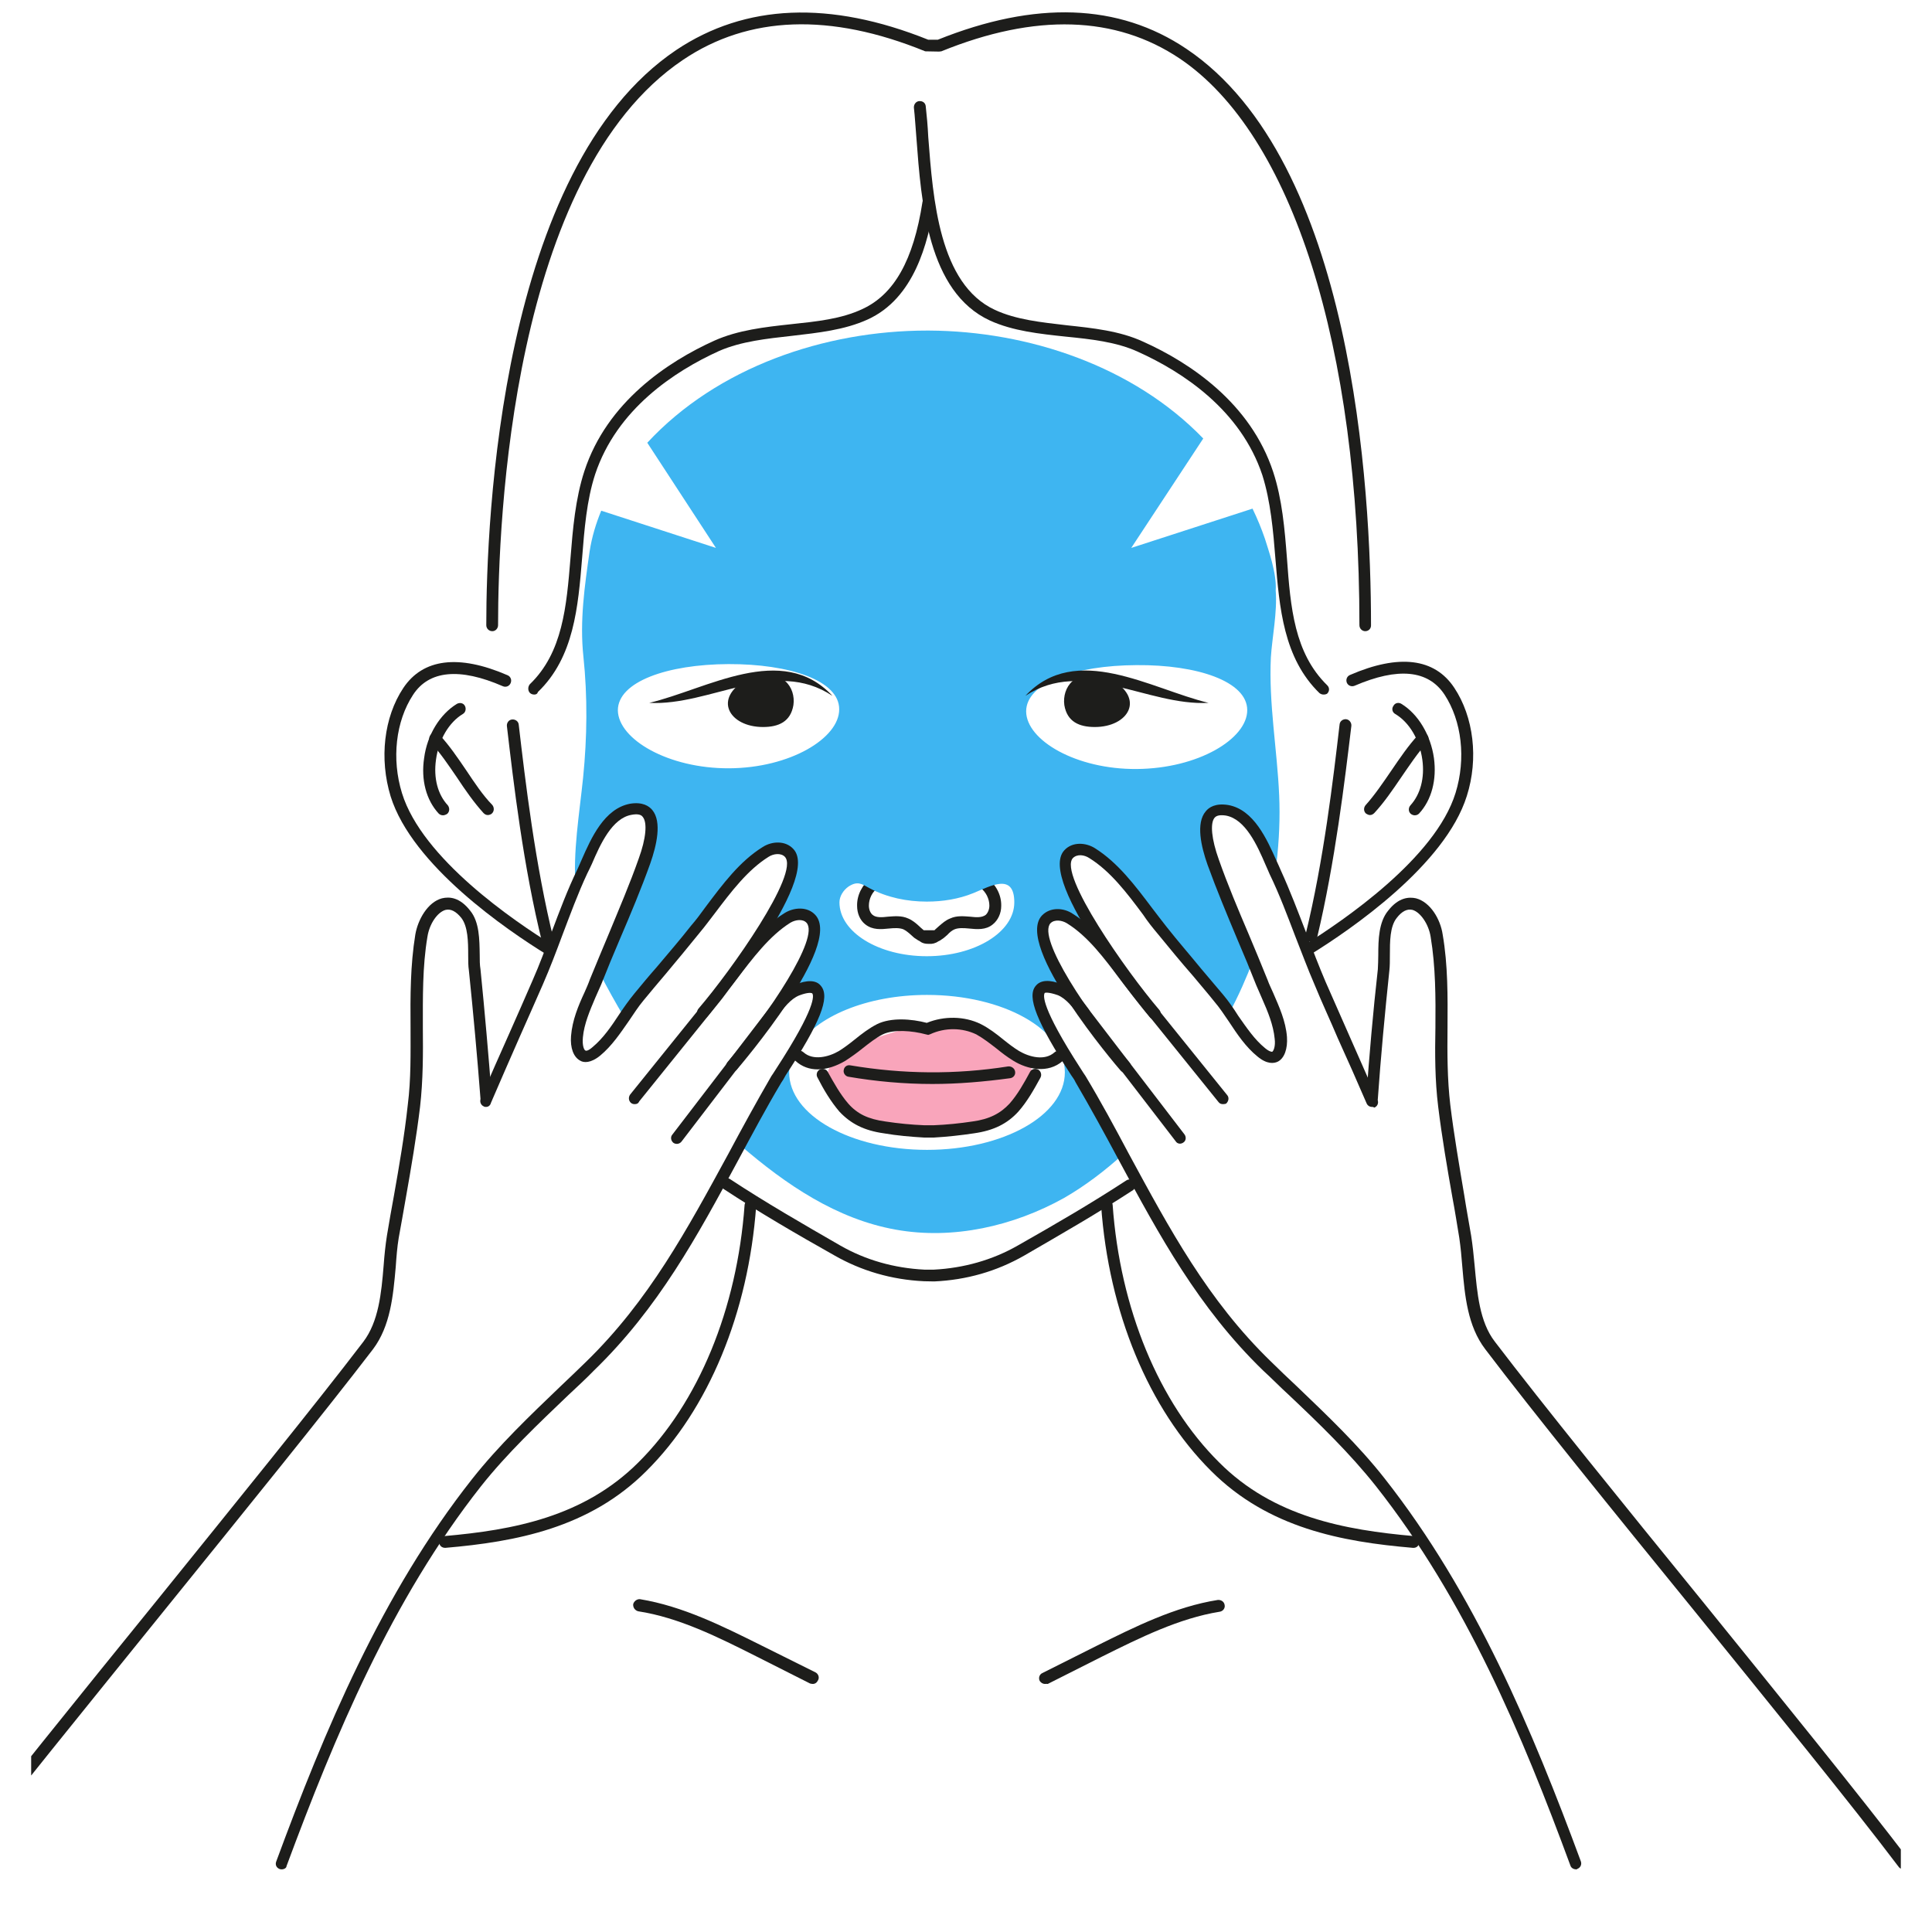
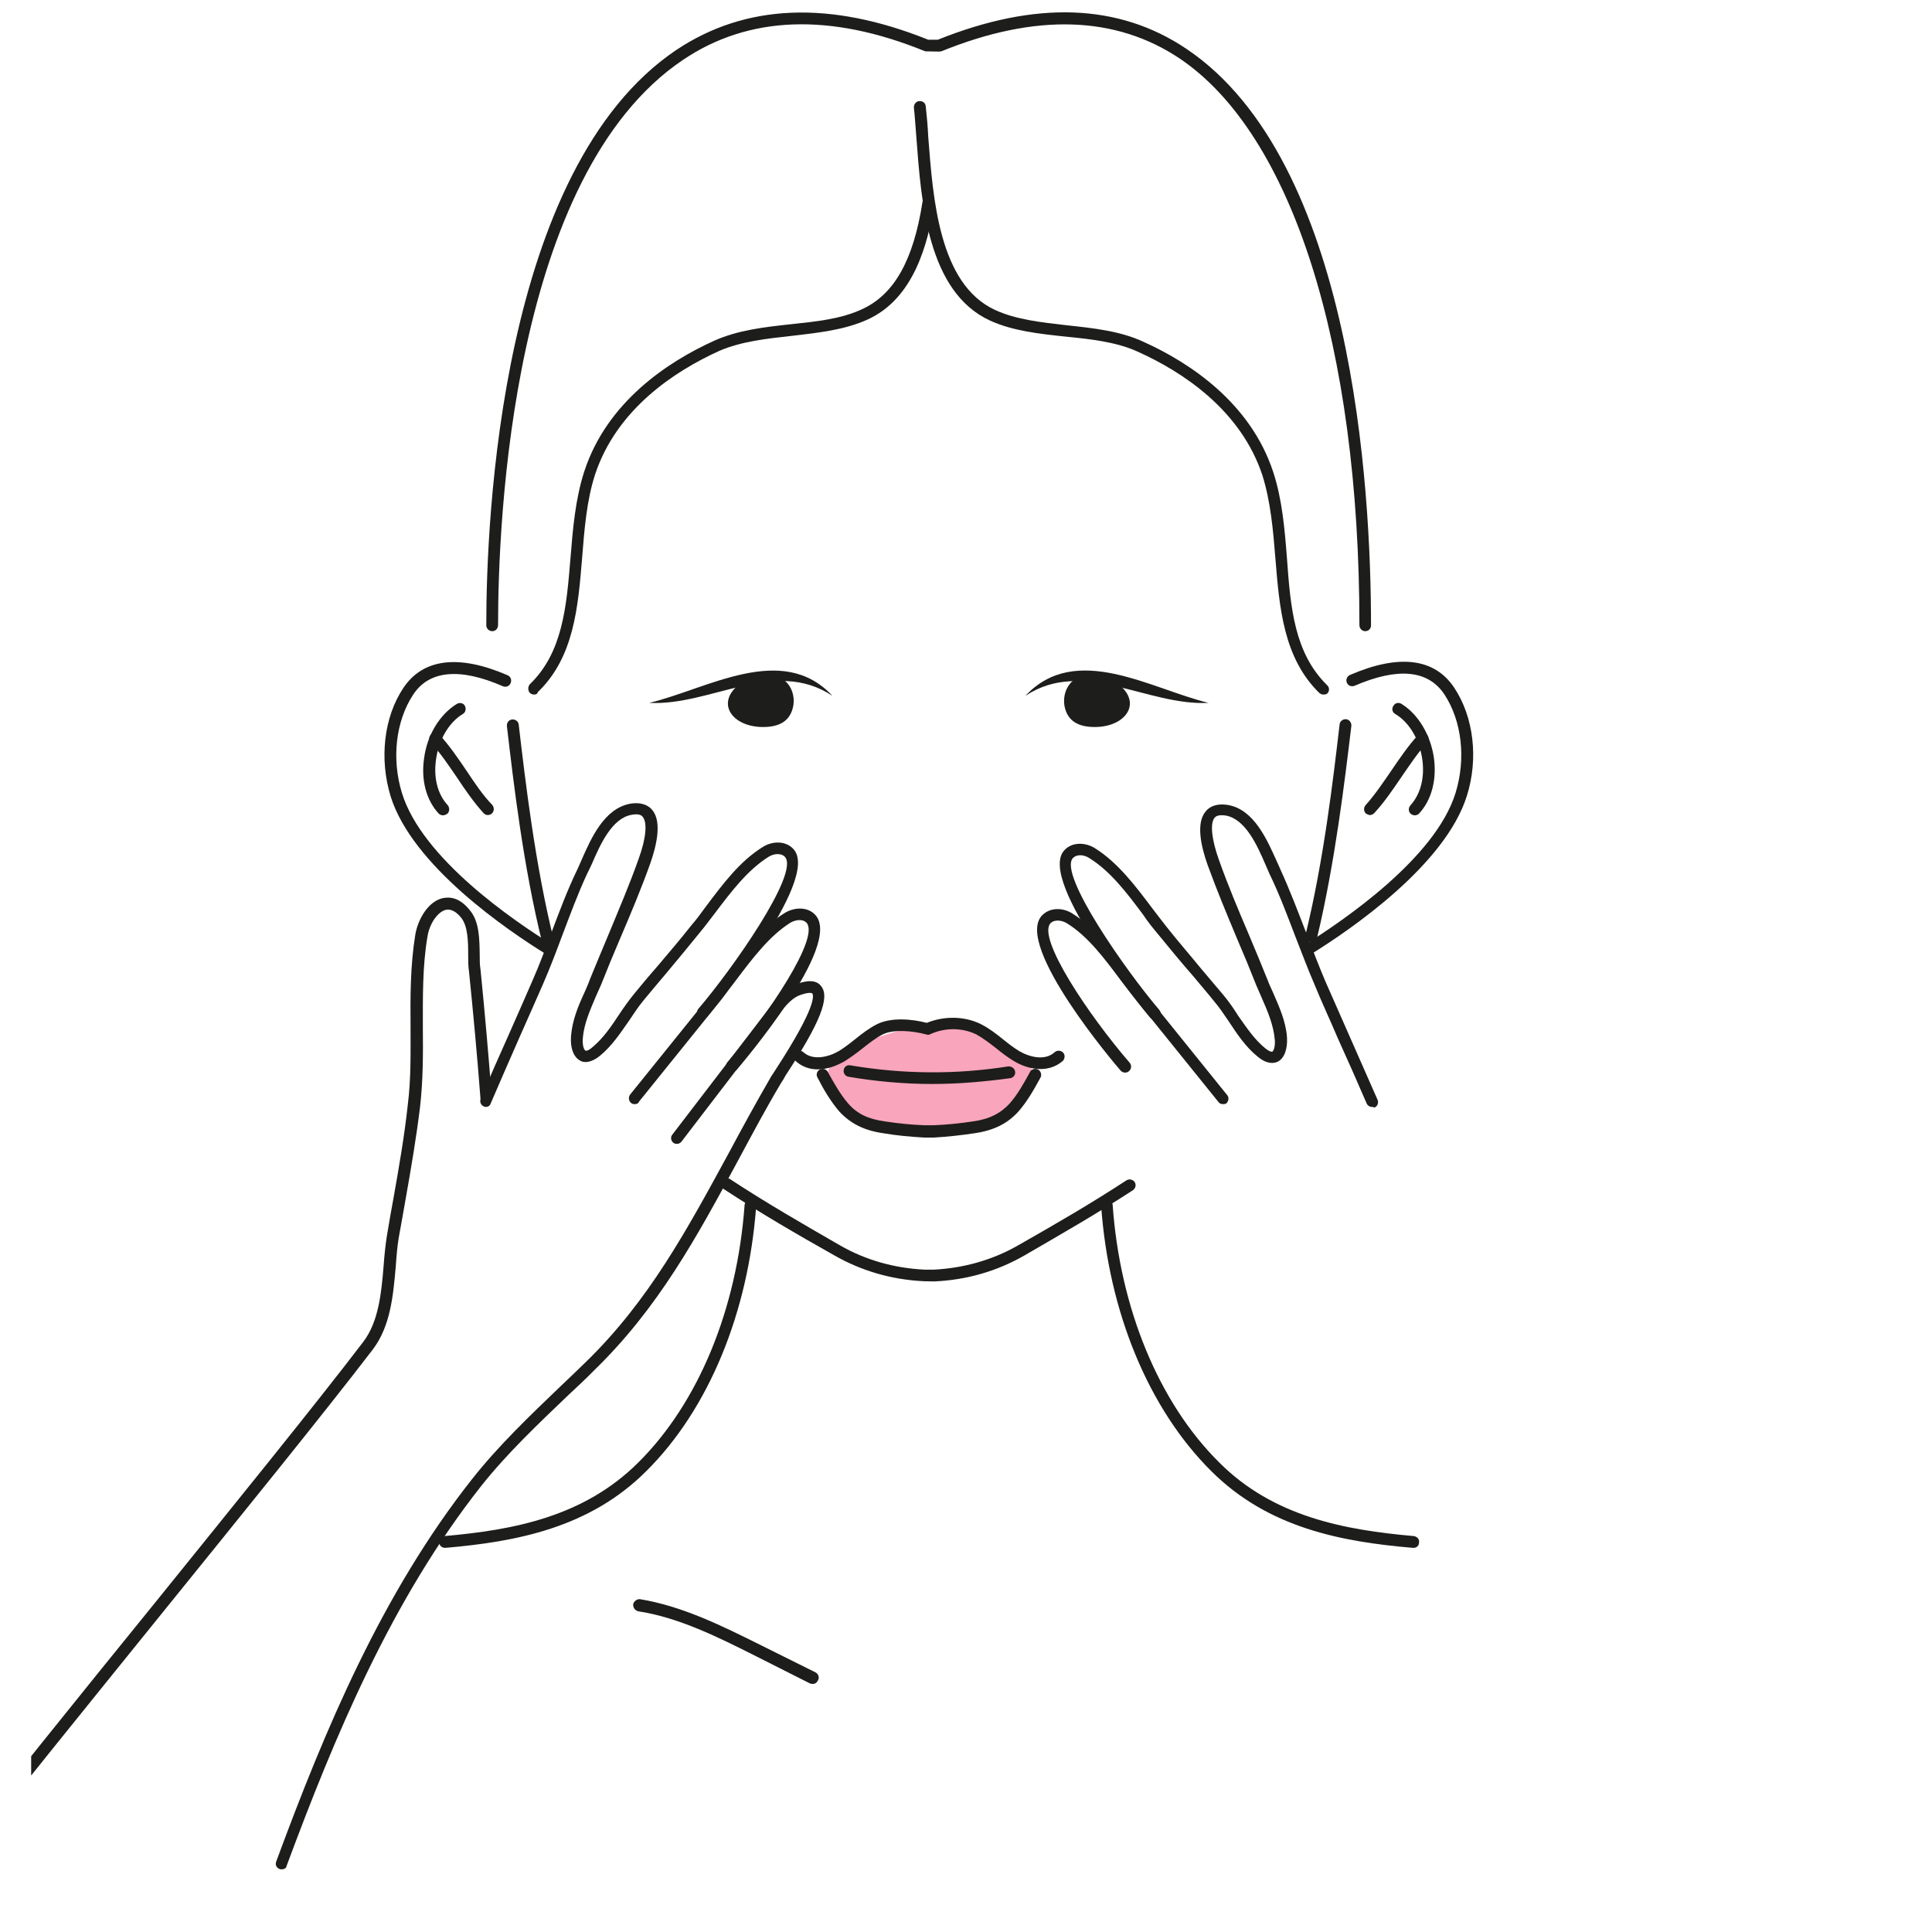
<svg xmlns="http://www.w3.org/2000/svg" width="40" zoomAndPan="magnify" viewBox="0 0 30 30" height="40" preserveAspectRatio="xMidYMid meet" version="1.0">
  <defs>
    <clipPath id="612a7b7351">
      <path d="M 4 15 L 13 15 L 13 29.031 L 4 29.031 Z M 4 15 " clip-rule="nonzero" />
    </clipPath>
    <clipPath id="98629a6403">
      <path d="M 0.484 13 L 8 13 L 8 29.031 L 0.484 29.031 Z M 0.484 13 " clip-rule="nonzero" />
    </clipPath>
    <clipPath id="c45b559b41">
      <path d="M 16 15 L 25 15 L 25 29.031 L 16 29.031 Z M 16 15 " clip-rule="nonzero" />
    </clipPath>
    <clipPath id="632a041cd7">
-       <path d="M 21 13 L 29.516 13 L 29.516 29.031 L 21 29.031 Z M 21 13 " clip-rule="nonzero" />
+       <path d="M 21 13 L 29.516 13 L 21 29.031 Z M 21 13 " clip-rule="nonzero" />
    </clipPath>
  </defs>
-   <path fill="#1d1d1b" d="M 14.414 14.656 C 14.367 14.656 14.324 14.648 14.285 14.617 C 14.266 14.609 14.246 14.594 14.227 14.582 C 14.195 14.566 14.172 14.539 14.145 14.516 C 14.105 14.48 14.066 14.449 14.027 14.43 C 13.965 14.406 13.887 14.41 13.805 14.418 C 13.684 14.43 13.551 14.445 13.434 14.352 C 13.355 14.289 13.309 14.184 13.309 14.066 C 13.305 13.898 13.391 13.734 13.523 13.637 C 13.57 13.609 13.621 13.617 13.652 13.66 C 13.68 13.703 13.672 13.758 13.633 13.785 C 13.543 13.848 13.492 13.957 13.492 14.062 C 13.492 14.125 13.516 14.18 13.551 14.207 C 13.602 14.25 13.691 14.246 13.789 14.234 C 13.887 14.227 14 14.215 14.102 14.262 C 14.168 14.289 14.223 14.336 14.27 14.379 C 14.289 14.398 14.312 14.418 14.336 14.438 C 14.336 14.438 14.344 14.445 14.344 14.445 L 14.512 14.445 C 14.512 14.445 14.516 14.438 14.516 14.438 C 14.539 14.418 14.559 14.398 14.582 14.379 C 14.633 14.336 14.684 14.289 14.754 14.262 C 14.855 14.215 14.965 14.227 15.062 14.234 C 15.164 14.246 15.246 14.25 15.305 14.207 C 15.336 14.18 15.363 14.125 15.363 14.062 C 15.363 13.957 15.309 13.848 15.223 13.785 C 15.184 13.758 15.168 13.699 15.203 13.66 C 15.23 13.617 15.289 13.609 15.328 13.637 C 15.465 13.734 15.551 13.898 15.547 14.066 C 15.547 14.184 15.496 14.289 15.418 14.352 C 15.309 14.445 15.168 14.43 15.047 14.418 C 14.965 14.41 14.883 14.406 14.824 14.43 C 14.785 14.445 14.746 14.477 14.711 14.516 C 14.684 14.539 14.656 14.566 14.629 14.582 C 14.609 14.598 14.59 14.609 14.57 14.617 C 14.527 14.648 14.473 14.66 14.43 14.656 C 14.418 14.656 14.418 14.656 14.414 14.656 Z M 14.414 14.656 " fill-opacity="1" fill-rule="nonzero" />
-   <path fill="#3eb5f1" d="M 16.781 16.758 C 16.676 16.578 15.598 15.043 16.465 15.375 C 16.559 15.414 16.637 15.488 16.711 15.57 C 16.711 15.566 16.715 15.555 16.715 15.551 C 16.367 15.027 16.074 14.473 16.258 14.281 C 16.348 14.184 16.508 14.191 16.625 14.266 C 16.941 14.465 17.195 14.785 17.43 15.102 C 17.43 15.102 17.434 15.102 17.434 15.102 C 16.957 14.445 16.363 13.512 16.594 13.258 C 16.688 13.164 16.844 13.172 16.961 13.246 C 17.402 13.52 17.719 14.039 18.051 14.445 C 18.336 14.801 18.633 15.145 18.926 15.492 C 18.98 15.566 19.039 15.641 19.094 15.719 C 19.234 15.457 19.355 15.184 19.461 14.902 C 19.246 14.395 19.031 13.895 18.844 13.375 C 18.75 13.125 18.57 12.492 19.055 12.578 C 19.465 12.652 19.652 13.215 19.805 13.535 C 19.852 13.184 19.875 12.828 19.867 12.477 C 19.867 12.434 19.863 12.395 19.863 12.352 C 19.832 11.637 19.699 10.922 19.734 10.207 C 19.754 9.895 19.836 9.504 19.809 9.168 C 19.828 8.902 19.691 8.527 19.641 8.363 C 19.586 8.203 19.523 8.051 19.449 7.898 L 17.566 8.508 L 18.684 6.809 C 17.602 5.688 15.973 5.141 14.426 5.133 C 14.414 5.133 14.406 5.133 14.395 5.133 C 12.805 5.133 11.137 5.703 10.051 6.875 L 11.117 8.508 L 9.336 7.93 C 9.254 8.129 9.191 8.336 9.156 8.559 C 9.078 9.098 9 9.645 9.059 10.195 C 9.125 10.82 9.117 11.449 9.055 12.07 C 8.996 12.645 8.895 13.223 8.938 13.793 C 8.977 13.703 9.012 13.617 9.051 13.531 C 9.199 13.207 9.395 12.641 9.797 12.57 C 10.281 12.488 10.102 13.113 10.012 13.367 C 9.805 13.949 9.543 14.52 9.309 15.102 C 9.426 15.336 9.559 15.57 9.695 15.801 C 9.77 15.691 9.848 15.586 9.93 15.484 C 10.219 15.129 10.52 14.785 10.805 14.434 C 11.133 14.027 11.445 13.512 11.891 13.234 C 12.008 13.164 12.168 13.152 12.258 13.25 C 12.477 13.48 11.965 14.316 11.504 14.961 C 11.508 14.961 11.516 14.957 11.52 14.957 C 11.727 14.684 11.953 14.426 12.227 14.25 C 12.34 14.18 12.5 14.168 12.594 14.266 C 12.777 14.465 12.465 15.039 12.109 15.57 C 12.109 15.574 12.109 15.586 12.109 15.59 C 12.188 15.492 12.277 15.406 12.383 15.363 C 12.969 15.141 12.664 15.77 12.375 16.258 C 12.664 15.789 13.457 15.449 14.395 15.449 C 15.578 15.449 16.535 15.984 16.535 16.652 C 16.535 17.32 15.578 17.855 14.395 17.855 C 13.211 17.855 12.254 17.32 12.254 16.652 C 12.254 16.531 12.289 16.414 12.348 16.309 C 12.219 16.516 12.098 16.695 12.07 16.75 C 11.871 17.086 11.68 17.434 11.492 17.781 C 12.207 18.398 12.992 18.93 13.91 19.094 C 14.801 19.254 15.738 19.039 16.523 18.602 C 16.855 18.41 17.156 18.18 17.441 17.922 C 17.227 17.535 17.012 17.145 16.781 16.758 Z M 11.32 11.93 C 10.375 11.934 9.602 11.48 9.594 11.031 C 9.594 10.586 10.359 10.316 11.312 10.312 C 12.258 10.309 13.031 10.566 13.031 11.012 C 13.035 11.461 12.27 11.926 11.32 11.93 Z M 14.391 14.848 C 13.641 14.848 13.035 14.473 13.035 14.012 C 13.035 13.918 13.094 13.824 13.176 13.766 C 13.316 13.676 13.379 13.723 13.504 13.793 C 13.777 13.938 14.086 14 14.391 14 C 14.637 14 14.887 13.961 15.117 13.867 C 15.375 13.762 15.75 13.543 15.75 14.012 C 15.75 14.473 15.141 14.848 14.391 14.848 Z M 15.934 11.047 C 15.934 10.602 16.695 10.332 17.648 10.328 C 18.594 10.32 19.367 10.582 19.367 11.027 C 19.367 11.473 18.605 11.934 17.652 11.941 C 16.711 11.949 15.938 11.496 15.934 11.047 Z M 15.934 11.047 " fill-opacity="1" fill-rule="nonzero" />
  <g clip-path="url(#612a7b7351)">
    <path fill="#1d1d1b" d="M 4.375 29.027 C 4.367 29.027 4.355 29.027 4.344 29.023 C 4.293 29.004 4.27 28.957 4.289 28.906 C 5.039 26.875 5.926 24.746 7.332 22.965 C 7.746 22.441 8.234 21.977 8.703 21.527 C 8.836 21.402 8.969 21.273 9.098 21.148 C 10.078 20.195 10.672 19.086 11.309 17.918 C 11.52 17.523 11.742 17.117 11.977 16.711 C 11.992 16.691 12.016 16.652 12.051 16.598 C 12.676 15.637 12.637 15.457 12.613 15.426 C 12.605 15.418 12.555 15.402 12.41 15.457 C 12.281 15.508 12.172 15.648 12.078 15.773 L 10.582 17.727 C 10.551 17.766 10.496 17.773 10.457 17.746 C 10.418 17.715 10.406 17.656 10.441 17.617 L 11.934 15.668 C 12.047 15.52 12.168 15.355 12.348 15.289 C 12.418 15.262 12.645 15.172 12.75 15.312 C 12.891 15.488 12.738 15.875 12.199 16.699 C 12.172 16.75 12.148 16.789 12.133 16.809 C 11.895 17.207 11.68 17.613 11.465 18.012 C 10.828 19.195 10.223 20.312 9.223 21.281 C 9.094 21.414 8.957 21.539 8.824 21.664 C 8.359 22.109 7.875 22.566 7.469 23.078 C 6.078 24.844 5.199 26.957 4.449 28.977 C 4.449 29.004 4.414 29.027 4.375 29.027 Z M 4.375 29.027 " fill-opacity="1" fill-rule="nonzero" />
  </g>
  <path fill="#1d1d1b" d="M 9.855 17.145 C 9.836 17.145 9.816 17.141 9.797 17.125 C 9.762 17.094 9.754 17.039 9.785 16.996 L 11.07 15.402 C 11.141 15.309 11.219 15.207 11.297 15.105 C 11.559 14.758 11.828 14.398 12.18 14.18 C 12.32 14.09 12.535 14.07 12.66 14.207 C 13.094 14.676 11.504 16.535 11.438 16.613 C 11.402 16.652 11.344 16.656 11.309 16.625 C 11.27 16.59 11.262 16.531 11.297 16.492 C 11.93 15.754 12.734 14.555 12.523 14.328 C 12.465 14.266 12.352 14.281 12.273 14.328 C 11.949 14.531 11.688 14.879 11.438 15.207 C 11.359 15.309 11.281 15.41 11.211 15.508 L 9.926 17.102 C 9.91 17.137 9.887 17.145 9.855 17.145 Z M 9.855 17.145 " fill-opacity="1" fill-rule="nonzero" />
  <path fill="#1d1d1b" d="M 7.547 17.188 C 7.535 17.188 7.523 17.188 7.512 17.18 C 7.465 17.16 7.445 17.105 7.465 17.059 C 7.609 16.719 7.758 16.383 7.91 16.043 C 8.031 15.77 8.152 15.496 8.27 15.223 C 8.379 14.977 8.473 14.719 8.566 14.473 C 8.688 14.148 8.812 13.816 8.969 13.492 C 8.988 13.449 9.012 13.398 9.031 13.352 C 9.18 13.012 9.383 12.555 9.785 12.48 C 9.977 12.449 10.078 12.516 10.129 12.578 C 10.281 12.762 10.195 13.129 10.098 13.406 C 9.957 13.801 9.793 14.191 9.629 14.574 C 9.527 14.812 9.43 15.047 9.336 15.285 C 9.305 15.352 9.277 15.418 9.246 15.488 C 9.16 15.691 9.07 15.898 9.051 16.109 C 9.039 16.238 9.07 16.305 9.09 16.312 C 9.098 16.32 9.133 16.32 9.203 16.258 C 9.367 16.121 9.492 15.938 9.613 15.754 C 9.688 15.641 9.766 15.531 9.852 15.426 C 9.965 15.289 10.078 15.152 10.195 15.02 C 10.375 14.805 10.559 14.594 10.73 14.375 C 10.809 14.285 10.883 14.184 10.957 14.082 C 11.219 13.734 11.484 13.375 11.844 13.152 C 11.984 13.062 12.195 13.047 12.32 13.184 C 12.762 13.656 11.004 15.758 10.988 15.781 C 10.953 15.82 10.895 15.824 10.855 15.793 C 10.82 15.758 10.812 15.699 10.848 15.66 C 11.355 15.07 12.422 13.559 12.188 13.305 C 12.129 13.242 12.012 13.254 11.934 13.305 C 11.609 13.508 11.352 13.848 11.098 14.184 C 11.02 14.285 10.945 14.387 10.867 14.48 C 10.691 14.699 10.508 14.918 10.332 15.129 C 10.215 15.266 10.102 15.402 9.992 15.535 C 9.91 15.633 9.844 15.738 9.766 15.852 C 9.633 16.043 9.5 16.242 9.32 16.391 C 9.172 16.512 9.062 16.504 9.008 16.469 C 8.906 16.414 8.852 16.273 8.867 16.086 C 8.887 15.84 8.98 15.617 9.078 15.406 C 9.109 15.336 9.137 15.273 9.16 15.207 C 9.258 14.969 9.355 14.734 9.457 14.492 C 9.613 14.113 9.781 13.723 9.918 13.332 C 10.031 13.023 10.055 12.773 9.98 12.684 C 9.953 12.645 9.891 12.637 9.809 12.652 C 9.504 12.703 9.32 13.113 9.191 13.414 C 9.164 13.469 9.145 13.516 9.121 13.559 C 8.973 13.875 8.852 14.207 8.73 14.527 C 8.637 14.777 8.539 15.035 8.43 15.285 C 8.309 15.559 8.188 15.836 8.066 16.109 C 7.918 16.449 7.77 16.781 7.625 17.121 C 7.613 17.168 7.582 17.188 7.547 17.188 Z M 7.547 17.188 " fill-opacity="1" fill-rule="nonzero" />
  <g clip-path="url(#98629a6403)">
    <path fill="#1d1d1b" d="M -0.715 29.027 C -0.734 29.027 -0.754 29.023 -0.766 29.008 C -0.805 28.98 -0.816 28.922 -0.785 28.883 C -0.031 27.898 1.219 26.352 2.43 24.859 C 3.637 23.363 4.887 21.824 5.641 20.836 C 5.879 20.523 5.922 20.082 5.957 19.652 C 5.969 19.492 5.984 19.34 6.008 19.188 C 6.043 18.98 6.078 18.773 6.117 18.566 C 6.199 18.102 6.281 17.629 6.332 17.156 C 6.383 16.758 6.375 16.348 6.375 15.953 C 6.371 15.477 6.371 14.988 6.449 14.512 C 6.488 14.281 6.641 14.008 6.863 13.949 C 6.977 13.922 7.137 13.93 7.301 14.141 C 7.445 14.316 7.445 14.59 7.449 14.824 C 7.449 14.906 7.449 14.984 7.461 15.051 C 7.527 15.711 7.586 16.383 7.637 17.047 C 7.645 17.098 7.605 17.141 7.555 17.145 C 7.504 17.148 7.465 17.109 7.461 17.062 C 7.41 16.395 7.348 15.723 7.281 15.07 C 7.27 15 7.27 14.918 7.27 14.832 C 7.27 14.621 7.266 14.387 7.164 14.254 C 7.082 14.152 7 14.109 6.918 14.129 C 6.793 14.164 6.668 14.344 6.637 14.547 C 6.559 15.008 6.566 15.492 6.566 15.957 C 6.57 16.355 6.57 16.773 6.523 17.184 C 6.465 17.664 6.383 18.141 6.301 18.605 C 6.266 18.812 6.227 19.02 6.191 19.223 C 6.168 19.363 6.156 19.512 6.145 19.672 C 6.105 20.125 6.062 20.59 5.793 20.949 C 5.039 21.934 3.785 23.48 2.578 24.973 C 1.371 26.469 0.117 28.008 -0.637 28.996 C -0.66 29.016 -0.691 29.027 -0.715 29.027 Z M -0.715 29.027 " fill-opacity="1" fill-rule="nonzero" />
  </g>
  <g clip-path="url(#c45b559b41)">
-     <path fill="#1d1d1b" d="M 24.473 29.027 C 24.434 29.027 24.398 29.004 24.387 28.973 C 23.641 26.949 22.758 24.84 21.363 23.074 C 20.957 22.562 20.48 22.102 20.012 21.66 C 19.875 21.535 19.746 21.402 19.609 21.277 C 18.609 20.305 18.004 19.188 17.367 18.004 C 17.156 17.609 16.934 17.203 16.699 16.801 C 16.691 16.781 16.668 16.742 16.633 16.695 C 16.098 15.871 15.941 15.477 16.082 15.309 C 16.191 15.172 16.414 15.254 16.488 15.285 C 16.668 15.352 16.789 15.516 16.898 15.66 L 16.934 15.711 L 18.391 17.613 C 18.422 17.652 18.418 17.711 18.379 17.738 C 18.34 17.77 18.281 17.766 18.254 17.719 L 16.754 15.77 C 16.66 15.641 16.551 15.504 16.426 15.453 C 16.281 15.402 16.227 15.414 16.223 15.418 C 16.199 15.453 16.16 15.633 16.781 16.594 C 16.816 16.648 16.84 16.688 16.855 16.707 C 17.094 17.105 17.316 17.516 17.527 17.914 C 18.16 19.082 18.754 20.191 19.734 21.141 C 19.867 21.273 20 21.398 20.133 21.523 C 20.602 21.973 21.09 22.434 21.5 22.957 C 22.906 24.742 23.797 26.875 24.547 28.902 C 24.566 28.953 24.539 29.004 24.492 29.02 C 24.492 29.027 24.48 29.027 24.473 29.027 Z M 24.473 29.027 " fill-opacity="1" fill-rule="nonzero" />
-   </g>
+     </g>
  <path fill="#1d1d1b" d="M 18.992 17.145 C 18.961 17.145 18.938 17.137 18.918 17.109 L 17.633 15.516 C 17.555 15.418 17.48 15.32 17.402 15.219 C 17.148 14.883 16.895 14.539 16.566 14.336 C 16.488 14.289 16.375 14.273 16.312 14.336 C 16.102 14.566 16.902 15.762 17.543 16.504 C 17.574 16.543 17.57 16.598 17.531 16.633 C 17.492 16.668 17.434 16.66 17.402 16.625 C 17.332 16.547 15.742 14.68 16.18 14.215 C 16.309 14.082 16.516 14.094 16.656 14.188 C 17.012 14.41 17.281 14.766 17.543 15.117 C 17.617 15.219 17.691 15.312 17.77 15.41 L 19.055 17.004 C 19.09 17.043 19.078 17.102 19.039 17.137 C 19.031 17.141 19.012 17.145 18.992 17.145 Z M 18.992 17.145 " fill-opacity="1" fill-rule="nonzero" />
  <path fill="#1d1d1b" d="M 21.301 17.188 C 21.27 17.188 21.234 17.168 21.219 17.129 C 21.074 16.793 20.926 16.457 20.773 16.121 C 20.656 15.844 20.527 15.57 20.414 15.293 C 20.305 15.043 20.211 14.785 20.113 14.539 C 19.992 14.223 19.867 13.887 19.715 13.574 C 19.699 13.531 19.672 13.48 19.652 13.43 C 19.523 13.129 19.34 12.719 19.035 12.664 C 18.949 12.652 18.891 12.66 18.859 12.699 C 18.789 12.785 18.812 13.031 18.926 13.348 C 19.062 13.734 19.227 14.125 19.387 14.5 C 19.488 14.738 19.586 14.977 19.684 15.219 C 19.707 15.285 19.742 15.352 19.77 15.418 C 19.863 15.633 19.965 15.855 19.984 16.102 C 19.996 16.285 19.945 16.43 19.844 16.484 C 19.781 16.516 19.672 16.527 19.527 16.406 C 19.344 16.258 19.211 16.059 19.082 15.863 C 19.008 15.754 18.938 15.648 18.855 15.551 C 18.746 15.414 18.633 15.285 18.52 15.148 C 18.336 14.938 18.156 14.719 17.977 14.5 C 17.898 14.406 17.82 14.309 17.75 14.203 C 17.5 13.867 17.242 13.527 16.914 13.324 C 16.836 13.273 16.727 13.258 16.66 13.324 C 16.43 13.574 17.492 15.086 18 15.68 C 18.035 15.719 18.031 15.777 17.992 15.812 C 17.953 15.844 17.895 15.84 17.859 15.801 C 17.84 15.781 16.086 13.676 16.527 13.203 C 16.652 13.066 16.863 13.082 17.004 13.172 C 17.359 13.395 17.629 13.754 17.891 14.102 C 17.969 14.203 18.039 14.297 18.117 14.395 C 18.289 14.613 18.473 14.824 18.652 15.043 C 18.766 15.18 18.879 15.309 18.992 15.445 C 19.078 15.547 19.156 15.66 19.227 15.773 C 19.359 15.961 19.48 16.141 19.641 16.273 C 19.711 16.332 19.746 16.332 19.754 16.332 C 19.773 16.324 19.809 16.25 19.793 16.129 C 19.773 15.918 19.688 15.711 19.598 15.508 C 19.566 15.438 19.539 15.367 19.508 15.301 C 19.414 15.062 19.316 14.824 19.215 14.59 C 19.055 14.207 18.891 13.816 18.75 13.426 C 18.652 13.148 18.566 12.781 18.723 12.598 C 18.773 12.535 18.875 12.469 19.07 12.5 C 19.469 12.57 19.672 13.031 19.824 13.371 C 19.848 13.418 19.867 13.469 19.887 13.512 C 20.035 13.836 20.16 14.168 20.285 14.492 C 20.379 14.738 20.477 14.996 20.582 15.242 C 20.703 15.516 20.824 15.793 20.945 16.066 C 21.094 16.406 21.242 16.738 21.391 17.078 C 21.41 17.125 21.391 17.18 21.34 17.199 C 21.324 17.188 21.316 17.188 21.301 17.188 Z M 21.301 17.188 " fill-opacity="1" fill-rule="nonzero" />
  <g clip-path="url(#632a041cd7)">
-     <path fill="#1d1d1b" d="M 29.562 29.027 C 29.531 29.027 29.508 29.016 29.488 28.996 C 28.742 28.008 27.488 26.469 26.277 24.973 C 25.062 23.48 23.809 21.934 23.062 20.949 C 22.789 20.59 22.746 20.125 22.707 19.672 C 22.695 19.512 22.68 19.363 22.66 19.223 C 22.625 19.016 22.594 18.809 22.555 18.605 C 22.473 18.141 22.391 17.664 22.332 17.184 C 22.281 16.773 22.281 16.355 22.289 15.957 C 22.293 15.492 22.293 15.016 22.215 14.547 C 22.184 14.348 22.055 14.164 21.934 14.129 C 21.852 14.109 21.77 14.148 21.688 14.254 C 21.582 14.387 21.582 14.621 21.582 14.832 C 21.582 14.918 21.582 15 21.574 15.07 C 21.504 15.738 21.441 16.41 21.395 17.062 C 21.391 17.109 21.344 17.148 21.297 17.145 C 21.25 17.141 21.211 17.098 21.215 17.047 C 21.262 16.391 21.32 15.719 21.395 15.051 C 21.398 14.984 21.402 14.906 21.402 14.824 C 21.402 14.59 21.41 14.316 21.555 14.141 C 21.719 13.93 21.883 13.926 21.988 13.949 C 22.211 14.008 22.367 14.273 22.402 14.512 C 22.484 14.988 22.48 15.477 22.477 15.953 C 22.473 16.348 22.473 16.758 22.52 17.156 C 22.578 17.629 22.66 18.102 22.738 18.566 C 22.77 18.773 22.809 18.98 22.844 19.188 C 22.867 19.336 22.883 19.488 22.898 19.652 C 22.938 20.078 22.973 20.523 23.211 20.832 C 23.961 21.816 25.211 23.359 26.426 24.852 C 27.637 26.348 28.891 27.895 29.641 28.879 C 29.668 28.918 29.664 28.977 29.621 29.004 C 29.602 29.023 29.582 29.027 29.562 29.027 Z M 29.562 29.027 " fill-opacity="1" fill-rule="nonzero" />
-   </g>
+     </g>
  <path fill="#f9a5bb" d="M 15.102 16.004 C 15.285 16.07 15.445 16.188 15.613 16.285 C 15.734 16.352 15.906 16.391 15.984 16.516 C 16.039 16.605 16.027 16.715 15.996 16.812 C 15.895 17.062 15.66 17.266 15.414 17.367 C 15.023 17.527 14.488 17.566 14.066 17.523 C 13.691 17.484 13.09 17.238 12.902 16.895 C 12.602 16.355 13.656 16.102 13.984 15.996 C 14.305 15.895 14.652 15.883 14.98 15.965 C 15.02 15.977 15.059 15.988 15.102 16.004 Z M 15.102 16.004 " fill-opacity="1" fill-rule="nonzero" />
  <path fill="#1d1d1b" d="M 21.199 9.801 C 21.152 9.801 21.109 9.762 21.109 9.707 C 21.109 5.371 20.066 2.086 18.32 0.91 C 17.324 0.242 16.078 0.203 14.617 0.797 L 14.582 0.801 L 14.367 0.797 C 12.891 0.195 11.625 0.242 10.605 0.93 C 7.941 2.723 7.734 8.102 7.734 9.707 C 7.734 9.758 7.695 9.801 7.645 9.801 C 7.594 9.801 7.551 9.762 7.551 9.707 C 7.551 8.078 7.766 2.617 10.5 0.777 C 11.574 0.059 12.887 0.004 14.414 0.617 L 14.562 0.617 C 16.078 0.008 17.371 0.051 18.422 0.758 C 21.012 2.496 21.289 7.594 21.289 9.703 C 21.293 9.758 21.254 9.801 21.199 9.801 Z M 21.199 9.801 " fill-opacity="1" fill-rule="nonzero" />
  <path fill="#1d1d1b" d="M 12.695 16.605 C 12.574 16.605 12.453 16.566 12.352 16.473 C 12.312 16.441 12.312 16.383 12.348 16.344 C 12.379 16.305 12.438 16.305 12.477 16.34 C 12.625 16.473 12.867 16.414 13.027 16.32 C 13.113 16.266 13.191 16.207 13.273 16.141 C 13.379 16.055 13.496 15.965 13.621 15.902 C 13.836 15.797 14.152 15.82 14.391 15.883 C 14.66 15.773 14.977 15.777 15.23 15.902 C 15.355 15.965 15.473 16.055 15.578 16.141 C 15.66 16.207 15.742 16.27 15.824 16.32 C 15.984 16.414 16.223 16.477 16.375 16.34 C 16.414 16.305 16.473 16.309 16.508 16.344 C 16.543 16.383 16.535 16.441 16.504 16.473 C 16.273 16.676 15.953 16.605 15.738 16.473 C 15.641 16.414 15.555 16.348 15.473 16.281 C 15.367 16.199 15.266 16.121 15.16 16.062 C 14.941 15.957 14.676 15.953 14.445 16.059 L 14.414 16.07 L 14.379 16.062 C 14.164 16.004 13.875 15.98 13.707 16.062 C 13.598 16.117 13.496 16.199 13.391 16.281 C 13.309 16.348 13.215 16.414 13.125 16.473 C 12.992 16.551 12.844 16.605 12.695 16.605 Z M 12.695 16.605 " fill-opacity="1" fill-rule="nonzero" />
  <path fill="#1d1d1b" d="M 14.352 17.664 C 14.141 17.652 13.926 17.633 13.723 17.598 C 13.418 17.555 13.211 17.449 13.035 17.262 C 12.898 17.102 12.789 16.918 12.695 16.734 C 12.668 16.691 12.684 16.633 12.727 16.609 C 12.77 16.586 12.828 16.598 12.852 16.641 C 12.949 16.816 13.047 16.992 13.172 17.137 C 13.312 17.297 13.488 17.379 13.746 17.414 C 13.949 17.445 14.152 17.465 14.355 17.473 L 14.496 17.473 C 14.695 17.465 14.898 17.445 15.102 17.414 C 15.363 17.379 15.535 17.289 15.676 17.137 C 15.801 16.996 15.902 16.816 15.996 16.641 C 16.02 16.598 16.078 16.586 16.121 16.609 C 16.164 16.633 16.18 16.691 16.156 16.734 C 16.055 16.918 15.953 17.102 15.812 17.262 C 15.641 17.449 15.43 17.555 15.125 17.598 C 14.918 17.629 14.711 17.652 14.5 17.664 Z M 14.352 17.664 " fill-opacity="1" fill-rule="nonzero" />
  <path fill="#1d1d1b" d="M 20.555 10.785 C 20.527 10.785 20.508 10.777 20.488 10.762 C 19.93 10.219 19.867 9.438 19.805 8.68 C 19.77 8.238 19.73 7.785 19.602 7.379 C 19.266 6.367 18.367 5.777 17.676 5.465 C 17.34 5.309 16.938 5.266 16.547 5.227 C 16.145 5.184 15.73 5.141 15.371 4.977 C 14.406 4.531 14.305 3.148 14.23 2.141 C 14.215 1.969 14.207 1.812 14.191 1.672 C 14.188 1.621 14.223 1.574 14.273 1.57 C 14.328 1.566 14.371 1.598 14.375 1.652 C 14.391 1.797 14.406 1.957 14.414 2.129 C 14.488 3.09 14.582 4.41 15.449 4.812 C 15.781 4.965 16.164 5.004 16.566 5.051 C 16.965 5.094 17.387 5.137 17.75 5.305 C 18.48 5.633 19.418 6.258 19.77 7.328 C 19.91 7.754 19.949 8.219 19.984 8.672 C 20.039 9.434 20.098 10.141 20.609 10.641 C 20.645 10.676 20.648 10.73 20.609 10.77 C 20.602 10.777 20.578 10.785 20.555 10.785 Z M 20.555 10.785 " fill-opacity="1" fill-rule="nonzero" />
  <path fill="#1d1d1b" d="M 8.297 10.785 C 8.27 10.785 8.246 10.777 8.227 10.758 C 8.195 10.723 8.195 10.664 8.227 10.625 C 8.738 10.133 8.797 9.418 8.859 8.66 C 8.895 8.211 8.934 7.746 9.074 7.316 C 9.426 6.242 10.367 5.617 11.094 5.289 C 11.461 5.125 11.879 5.078 12.277 5.035 C 12.684 4.992 13.066 4.953 13.395 4.797 C 13.883 4.57 14.184 4.043 14.324 3.137 C 14.332 3.086 14.375 3.055 14.43 3.059 C 14.477 3.066 14.512 3.109 14.508 3.164 C 14.41 3.777 14.195 4.633 13.473 4.961 C 13.113 5.125 12.699 5.168 12.297 5.215 C 11.91 5.258 11.508 5.301 11.168 5.449 C 10.469 5.766 9.578 6.355 9.242 7.363 C 9.109 7.77 9.074 8.223 9.039 8.664 C 8.977 9.422 8.914 10.207 8.352 10.746 C 8.344 10.777 8.32 10.785 8.297 10.785 Z M 8.297 10.785 " fill-opacity="1" fill-rule="nonzero" />
  <path fill="#1d1d1b" d="M 20.305 14.84 C 20.277 14.84 20.242 14.824 20.23 14.797 C 20.203 14.754 20.215 14.695 20.258 14.672 C 20.855 14.297 22.289 13.328 22.602 12.312 C 22.766 11.781 22.699 11.195 22.43 10.785 C 22.176 10.402 21.707 10.359 21.035 10.648 C 20.988 10.668 20.934 10.648 20.914 10.602 C 20.895 10.555 20.914 10.5 20.965 10.48 C 21.723 10.152 22.277 10.219 22.582 10.68 C 22.883 11.133 22.961 11.781 22.777 12.359 C 22.441 13.434 20.969 14.438 20.352 14.82 C 20.34 14.84 20.32 14.84 20.305 14.84 Z M 20.305 14.84 " fill-opacity="1" fill-rule="nonzero" />
  <path fill="#1d1d1b" d="M 21.273 12.656 C 21.25 12.656 21.23 12.645 21.211 12.633 C 21.172 12.598 21.172 12.539 21.207 12.5 C 21.344 12.348 21.477 12.152 21.605 11.965 C 21.738 11.77 21.871 11.574 22.023 11.41 C 22.055 11.371 22.113 11.371 22.152 11.402 C 22.191 11.438 22.191 11.496 22.156 11.535 C 22.016 11.688 21.887 11.883 21.758 12.07 C 21.625 12.266 21.492 12.461 21.34 12.625 C 21.32 12.645 21.297 12.656 21.273 12.656 Z M 21.273 12.656 " fill-opacity="1" fill-rule="nonzero" />
  <path fill="#1d1d1b" d="M 21.969 12.66 C 21.945 12.66 21.926 12.652 21.906 12.637 C 21.867 12.602 21.867 12.543 21.902 12.504 C 22.055 12.336 22.125 12.082 22.086 11.797 C 22.043 11.484 21.883 11.215 21.664 11.086 C 21.621 11.062 21.605 11.004 21.637 10.961 C 21.66 10.914 21.719 10.902 21.762 10.93 C 22.023 11.09 22.215 11.414 22.266 11.77 C 22.312 12.109 22.23 12.422 22.035 12.633 C 22.016 12.652 21.992 12.66 21.969 12.66 Z M 21.969 12.66 " fill-opacity="1" fill-rule="nonzero" />
  <path fill="#1d1d1b" d="M 20.359 14.629 C 20.355 14.629 20.344 14.629 20.34 14.621 C 20.293 14.613 20.262 14.559 20.273 14.512 C 20.555 13.359 20.703 12.09 20.801 11.25 C 20.805 11.199 20.852 11.164 20.902 11.168 C 20.949 11.172 20.988 11.219 20.984 11.27 C 20.883 12.113 20.73 13.395 20.453 14.555 C 20.438 14.598 20.402 14.629 20.359 14.629 Z M 20.359 14.629 " fill-opacity="1" fill-rule="nonzero" />
  <path fill="#1d1d1b" d="M 14.348 19.895 C 13.844 19.871 13.375 19.734 12.953 19.492 C 12.363 19.16 11.793 18.828 11.234 18.461 C 11.191 18.43 11.18 18.379 11.211 18.332 C 11.238 18.289 11.293 18.281 11.336 18.309 C 11.887 18.672 12.457 19 13.047 19.34 C 13.441 19.566 13.883 19.691 14.355 19.715 L 14.5 19.715 C 14.965 19.691 15.41 19.566 15.805 19.34 C 16.383 19.012 16.941 18.688 17.492 18.328 C 17.535 18.301 17.59 18.316 17.617 18.352 C 17.648 18.398 17.633 18.449 17.594 18.48 C 17.043 18.84 16.477 19.164 15.898 19.5 C 15.473 19.742 15.008 19.875 14.508 19.898 Z M 14.348 19.895 " fill-opacity="1" fill-rule="nonzero" />
  <path fill="#1d1d1b" d="M 8.508 14.715 C 8.469 14.715 8.43 14.684 8.422 14.648 C 8.125 13.457 7.973 12.145 7.871 11.273 C 7.867 11.227 7.898 11.176 7.953 11.172 C 8 11.168 8.051 11.199 8.055 11.254 C 8.156 12.117 8.309 13.43 8.602 14.609 C 8.613 14.656 8.582 14.703 8.531 14.719 C 8.523 14.715 8.52 14.715 8.508 14.715 Z M 8.508 14.715 " fill-opacity="1" fill-rule="nonzero" />
  <path fill="#1d1d1b" d="M 8.543 14.84 C 8.527 14.84 8.508 14.836 8.492 14.824 C 7.875 14.445 6.402 13.441 6.066 12.367 C 5.887 11.781 5.961 11.137 6.262 10.684 C 6.566 10.227 7.121 10.156 7.879 10.484 C 7.93 10.504 7.949 10.559 7.93 10.605 C 7.91 10.656 7.855 10.676 7.809 10.656 C 7.137 10.363 6.66 10.41 6.414 10.789 C 6.145 11.199 6.078 11.785 6.242 12.316 C 6.555 13.332 7.984 14.305 8.586 14.676 C 8.629 14.699 8.645 14.758 8.613 14.801 C 8.605 14.824 8.57 14.84 8.543 14.84 Z M 8.543 14.84 " fill-opacity="1" fill-rule="nonzero" />
  <path fill="#1d1d1b" d="M 7.574 12.656 C 7.551 12.656 7.527 12.645 7.508 12.625 C 7.359 12.461 7.223 12.266 7.094 12.07 C 6.965 11.883 6.836 11.688 6.691 11.535 C 6.656 11.496 6.656 11.438 6.695 11.402 C 6.734 11.371 6.793 11.371 6.824 11.41 C 6.977 11.574 7.109 11.77 7.242 11.965 C 7.367 12.152 7.496 12.348 7.645 12.5 C 7.676 12.539 7.676 12.598 7.637 12.633 C 7.625 12.645 7.598 12.656 7.574 12.656 Z M 7.574 12.656 " fill-opacity="1" fill-rule="nonzero" />
  <path fill="#1d1d1b" d="M 6.879 12.66 C 6.855 12.66 6.832 12.652 6.812 12.633 C 6.617 12.422 6.535 12.109 6.586 11.77 C 6.633 11.41 6.832 11.09 7.094 10.93 C 7.137 10.906 7.195 10.914 7.219 10.961 C 7.242 11.004 7.23 11.062 7.188 11.086 C 6.973 11.215 6.812 11.484 6.77 11.797 C 6.73 12.082 6.797 12.336 6.953 12.504 C 6.984 12.543 6.984 12.602 6.945 12.637 C 6.922 12.652 6.898 12.66 6.879 12.66 Z M 6.879 12.66 " fill-opacity="1" fill-rule="nonzero" />
  <path fill="#1d1d1b" d="M 14.477 16.832 C 14.043 16.832 13.602 16.793 13.172 16.719 C 13.125 16.711 13.09 16.66 13.102 16.613 C 13.109 16.566 13.152 16.531 13.207 16.543 C 14.02 16.68 14.84 16.688 15.656 16.559 C 15.703 16.555 15.754 16.586 15.762 16.637 C 15.773 16.688 15.738 16.734 15.688 16.742 C 15.281 16.797 14.879 16.832 14.477 16.832 Z M 14.477 16.832 " fill-opacity="1" fill-rule="nonzero" />
  <path fill="#1d1d1b" d="M 21.949 24.035 C 21.945 24.035 21.945 24.035 21.941 24.035 C 20.832 23.941 19.691 23.727 18.805 22.84 C 17.836 21.875 17.215 20.375 17.098 18.719 C 17.094 18.672 17.129 18.629 17.18 18.625 C 17.227 18.613 17.27 18.656 17.277 18.707 C 17.391 20.32 17.996 21.781 18.93 22.707 C 19.773 23.555 20.887 23.758 21.953 23.852 C 22.004 23.859 22.043 23.902 22.035 23.949 C 22.035 24.004 21.996 24.035 21.949 24.035 Z M 21.949 24.035 " fill-opacity="1" fill-rule="nonzero" />
-   <path fill="#1d1d1b" d="M 16.227 26.148 C 16.191 26.148 16.164 26.129 16.145 26.102 C 16.121 26.055 16.141 26 16.184 25.98 L 17.023 25.559 C 17.629 25.258 18.246 24.949 18.91 24.844 C 18.957 24.84 19.008 24.867 19.016 24.922 C 19.027 24.969 18.992 25.02 18.938 25.027 C 18.305 25.129 17.695 25.434 17.105 25.727 L 16.27 26.148 C 16.258 26.145 16.242 26.148 16.227 26.148 Z M 16.227 26.148 " fill-opacity="1" fill-rule="nonzero" />
  <path fill="#1d1d1b" d="M 6.914 24.035 C 6.863 24.035 6.824 24.004 6.82 23.953 C 6.816 23.906 6.855 23.859 6.902 23.852 C 7.969 23.758 9.062 23.555 9.91 22.711 C 10.848 21.781 11.445 20.324 11.562 18.711 C 11.566 18.664 11.609 18.617 11.66 18.629 C 11.707 18.633 11.746 18.676 11.742 18.727 C 11.621 20.383 11.004 21.883 10.035 22.844 C 9.152 23.727 8.012 23.941 6.914 24.035 C 6.918 24.035 6.918 24.035 6.914 24.035 Z M 6.914 24.035 " fill-opacity="1" fill-rule="nonzero" />
  <path fill="#1d1d1b" d="M 12.621 26.148 C 12.605 26.148 12.594 26.145 12.578 26.141 L 11.742 25.719 C 11.152 25.422 10.543 25.117 9.91 25.02 C 9.863 25.008 9.828 24.965 9.832 24.91 C 9.844 24.863 9.891 24.828 9.938 24.832 C 10.602 24.941 11.219 25.25 11.824 25.551 L 12.664 25.969 C 12.707 25.992 12.727 26.047 12.703 26.09 C 12.684 26.129 12.656 26.148 12.621 26.148 Z M 12.621 26.148 " fill-opacity="1" fill-rule="nonzero" />
  <path fill="#1d1d1b" d="M 15.922 10.805 C 16.707 9.965 17.871 10.699 18.766 10.914 C 17.816 10.965 16.82 10.211 15.922 10.805 Z M 15.922 10.805 " fill-opacity="1" fill-rule="nonzero" />
  <path fill="#1d1d1b" d="M 16.73 10.523 C 16.699 10.539 16.676 10.559 16.652 10.578 C 16.551 10.668 16.508 10.812 16.527 10.949 C 16.57 11.207 16.758 11.289 17 11.289 C 17.523 11.289 17.789 10.844 17.246 10.547 C 17.086 10.465 16.883 10.441 16.73 10.523 Z M 16.73 10.523 " fill-opacity="1" fill-rule="nonzero" />
  <path fill="#1d1d1b" d="M 12.926 10.805 C 12.027 10.207 11.031 10.965 10.082 10.914 C 10.977 10.703 12.145 9.965 12.926 10.805 Z M 12.926 10.805 " fill-opacity="1" fill-rule="nonzero" />
  <path fill="#1d1d1b" d="M 12.117 10.523 C 12.148 10.539 12.172 10.559 12.195 10.578 C 12.297 10.668 12.34 10.812 12.32 10.949 C 12.277 11.207 12.09 11.289 11.848 11.289 C 11.324 11.289 11.059 10.844 11.602 10.547 C 11.762 10.465 11.965 10.441 12.117 10.523 Z M 12.117 10.523 " fill-opacity="1" fill-rule="nonzero" />
</svg>